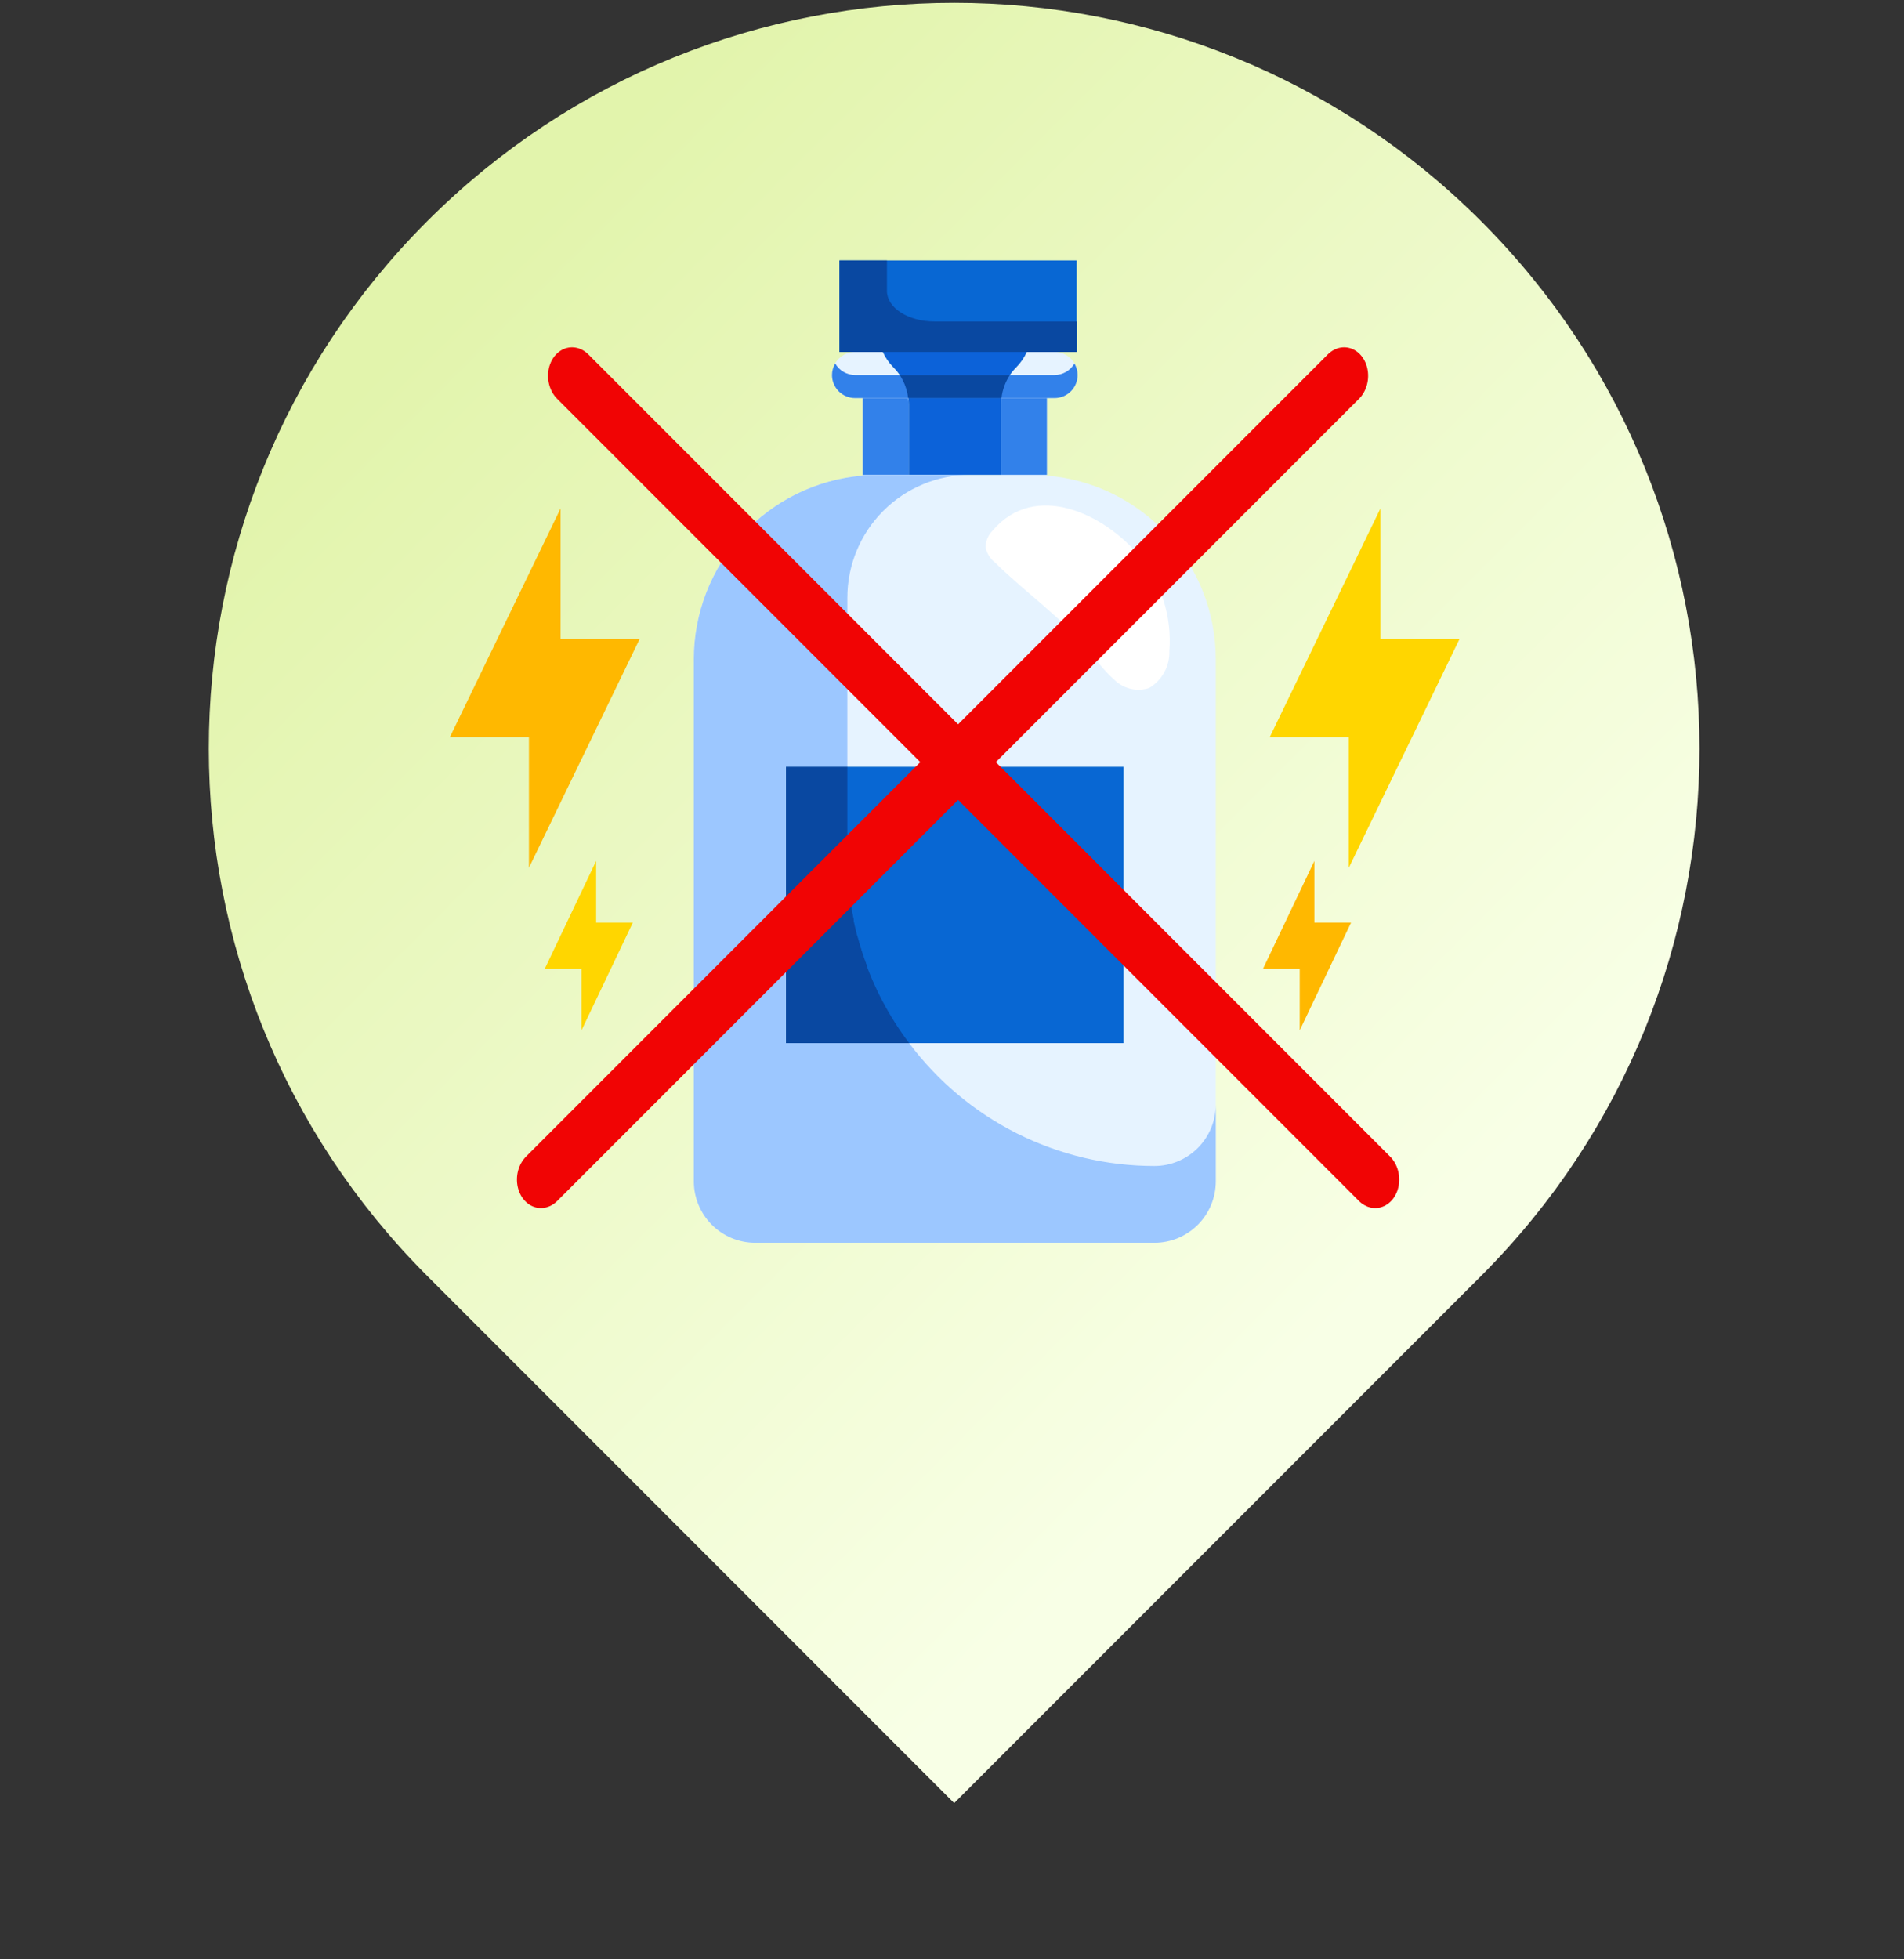
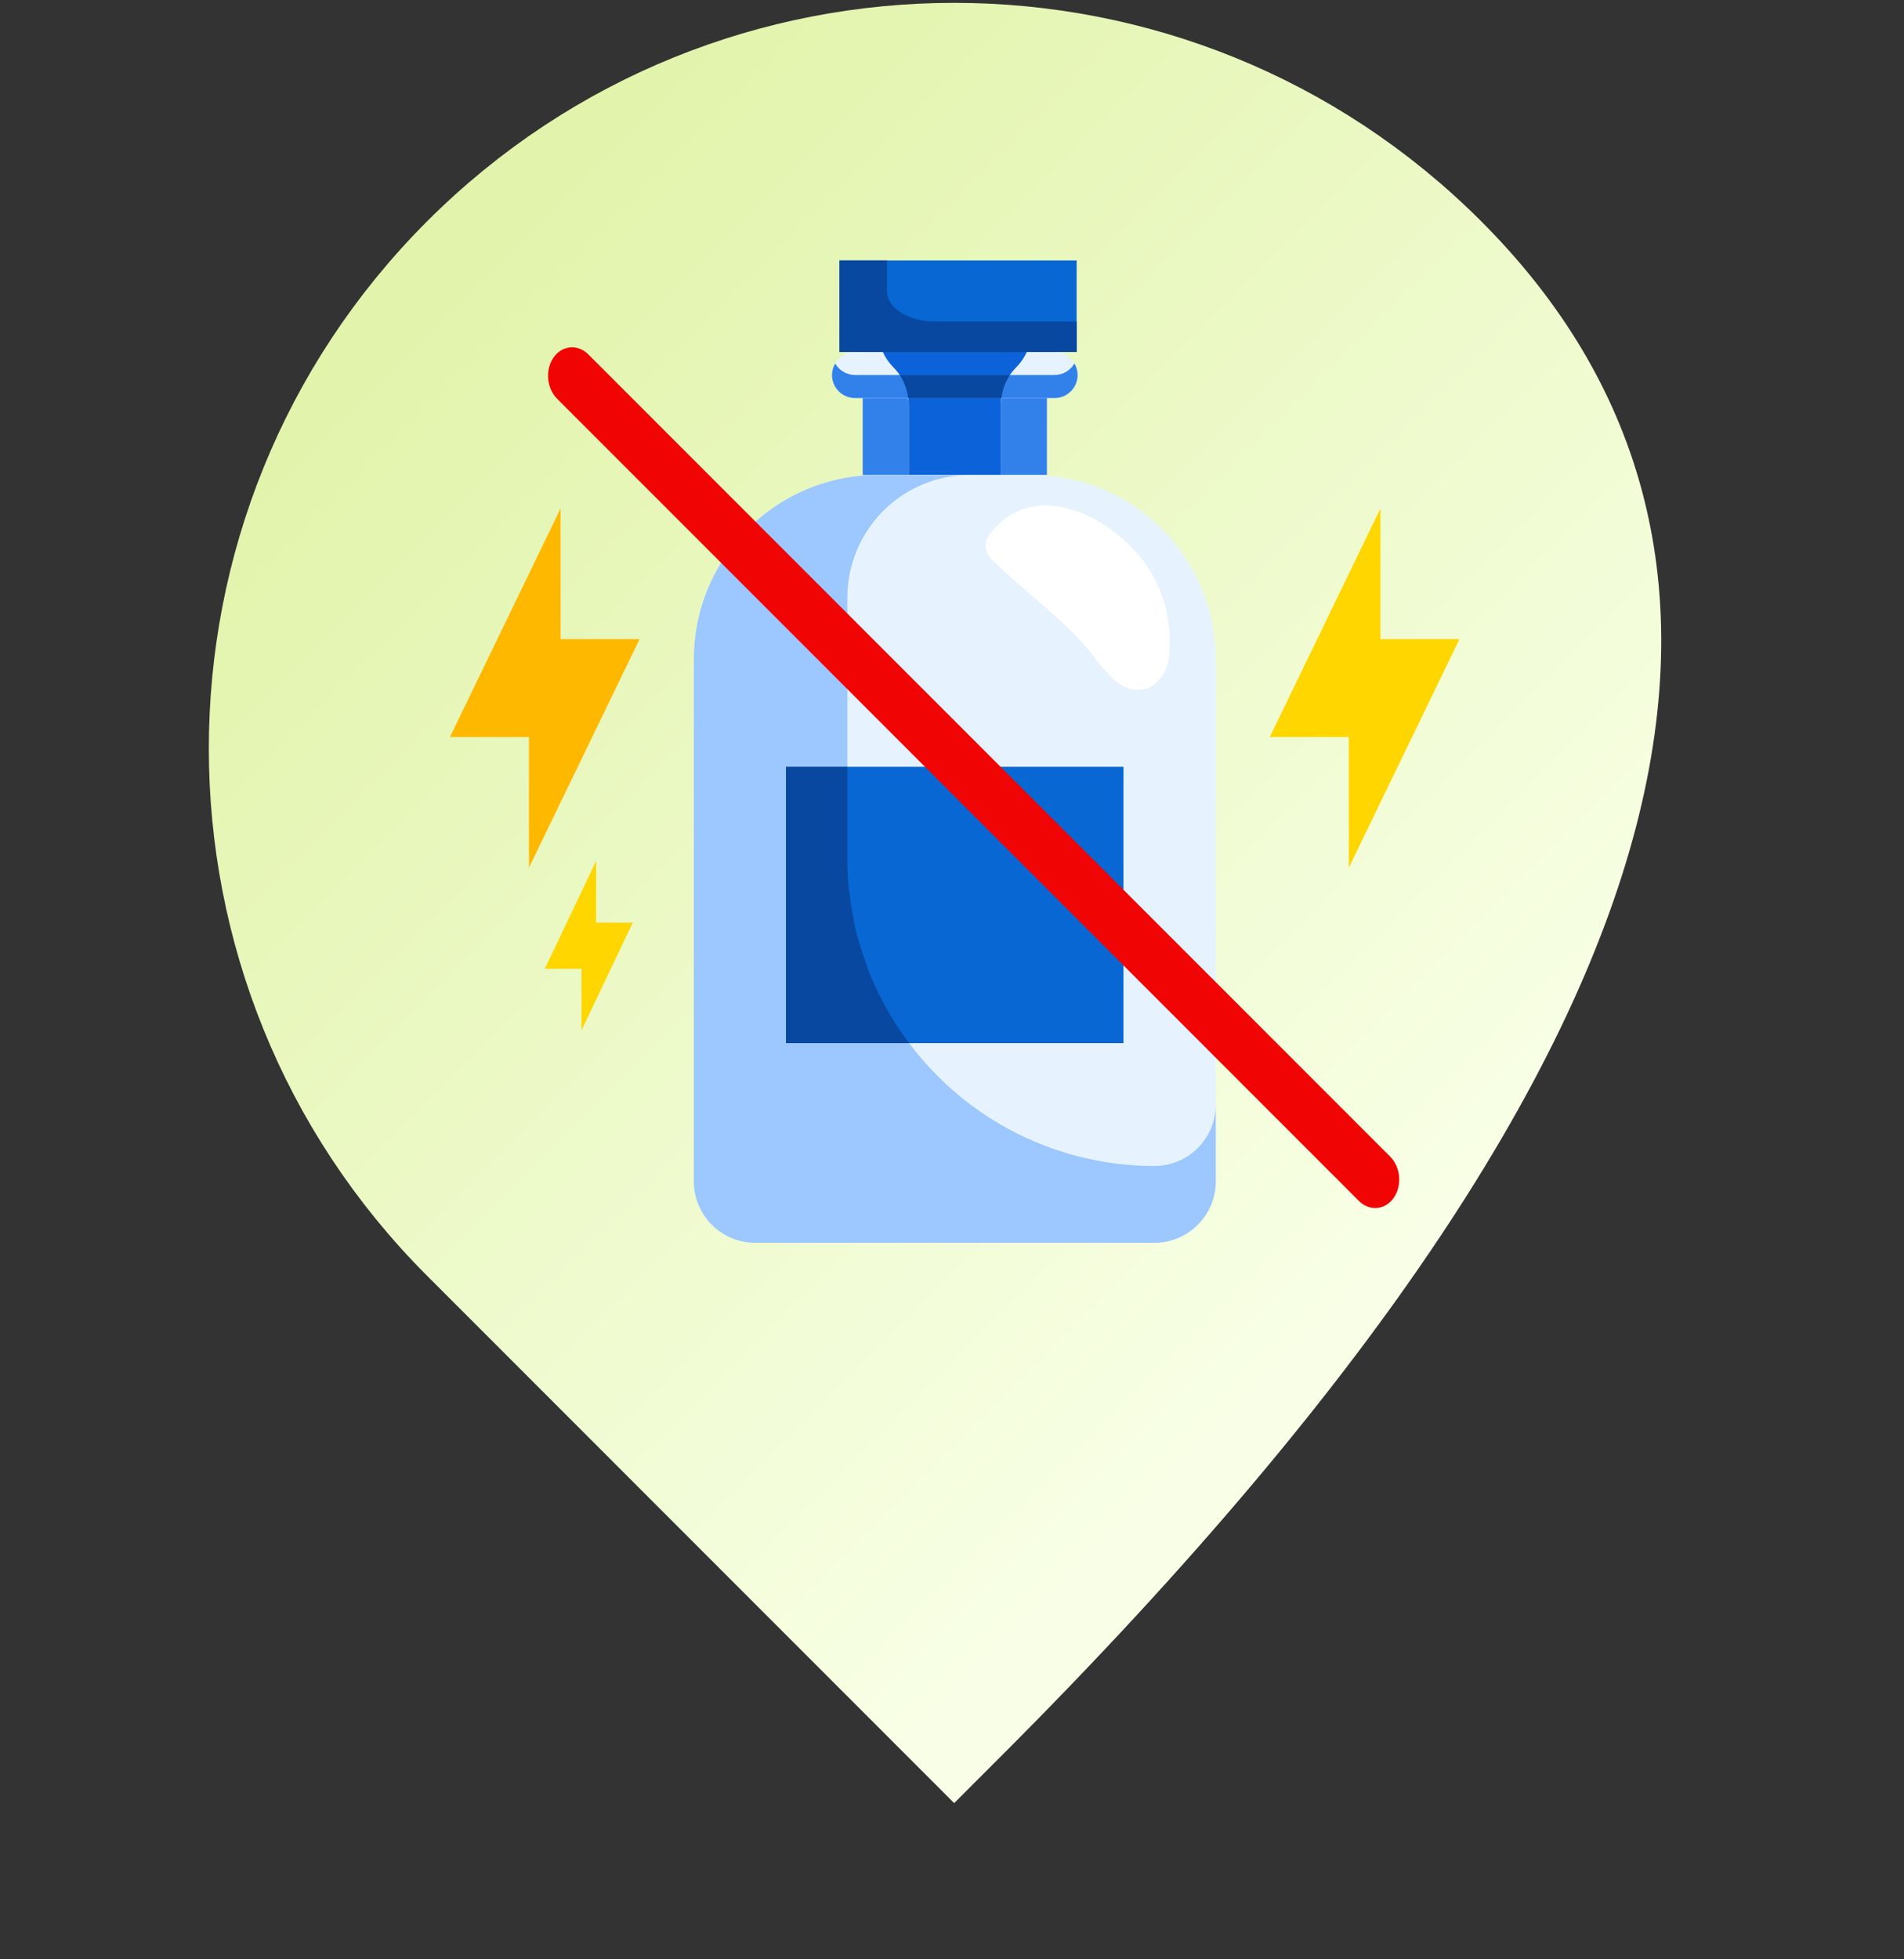
<svg xmlns="http://www.w3.org/2000/svg" width="281" height="289" viewBox="0 0 281 289" fill="none">
  <rect x="0" y="0" width="281" height="289" fill="#333333" stroke="none" />
-   <path d="M137.284 255.379L140.82 258.914L144.355 255.379L215.066 184.668C256.071 143.663 256.071 77.181 215.066 36.176C174.061 -4.829 107.579 -4.829 66.574 36.176C25.569 77.181 25.569 143.663 66.574 184.668L137.284 255.379Z" fill="url(#paint0_linear_2689_107551)" stroke="url(#paint1_linear_2689_107551)" stroke-width="10" />
+   <path d="M137.284 255.379L140.82 258.914L144.355 255.379C256.071 143.663 256.071 77.181 215.066 36.176C174.061 -4.829 107.579 -4.829 66.574 36.176C25.569 77.181 25.569 143.663 66.574 184.668L137.284 255.379Z" fill="url(#paint0_linear_2689_107551)" stroke="url(#paint1_linear_2689_107551)" stroke-width="10" />
  <g clip-path="url(#clip0_2689_107551)">
    <path d="M165.836 113.094H115.992V153.875H165.836V113.094Z" fill="#0867D3" />
    <path d="M154.508 58.719V70.16C161.3 70.725 167.633 73.822 172.249 78.837C176.865 83.852 179.428 90.418 179.43 97.234V174.266C179.43 176.669 178.475 178.974 176.775 180.674C175.076 182.373 172.771 183.328 170.367 183.328H111.461C109.057 183.328 106.752 182.373 105.053 180.674C103.353 178.974 102.398 176.669 102.398 174.266V97.234C102.4 90.418 104.963 83.852 109.579 78.837C114.195 73.822 120.528 70.725 127.32 70.16V58.719H126.188C125.286 58.719 124.422 58.361 123.784 57.723C123.147 57.086 122.789 56.222 122.789 55.32C122.789 54.419 123.147 53.555 123.784 52.917C124.422 52.28 125.286 51.922 126.188 51.922H130.288C130.671 52.764 131.2 53.531 131.852 54.188C133.3 55.636 134.114 57.599 134.117 59.648V70.047H147.711V59.648C147.714 57.599 148.528 55.636 149.977 54.188C150.628 53.531 151.157 52.764 151.54 51.922H155.641C156.542 51.922 157.406 52.28 158.044 52.917C158.681 53.555 159.039 54.419 159.039 55.32C159.039 56.222 158.681 57.086 158.044 57.723C157.406 58.361 156.542 58.719 155.641 58.719H154.508ZM165.836 153.875V113.094H115.992V153.875H165.836Z" fill="#E6F3FF" />
    <path d="M130.289 51.922H151.541C151.158 52.764 150.629 53.531 149.977 54.188C148.529 55.636 147.714 57.599 147.712 59.648V70.047H134.118V59.648C134.115 57.599 133.3 55.636 131.852 54.188C131.201 53.531 130.672 52.764 130.289 51.922Z" fill="#0C62D9" />
    <path d="M155.641 55.32H126.188C125.594 55.318 125.011 55.159 124.497 54.861C123.984 54.563 123.557 54.135 123.26 53.621C122.955 54.135 122.792 54.722 122.789 55.32C122.789 56.222 123.147 57.086 123.784 57.723C124.422 58.361 125.286 58.719 126.188 58.719H155.641C156.542 58.719 157.406 58.361 158.044 57.723C158.681 57.086 159.039 56.222 159.039 55.32C159.036 54.722 158.874 54.135 158.568 53.621C158.271 54.135 157.844 54.563 157.331 54.861C156.817 55.159 156.234 55.318 155.641 55.32Z" fill="#3281EA" />
    <path d="M132.781 55.32C133.459 56.339 133.886 57.503 134.025 58.719H147.805C147.944 57.503 148.37 56.339 149.048 55.32H132.781Z" fill="#0948A1" />
    <path d="M147.804 58.719C147.754 59.026 147.723 59.336 147.711 59.648V70.047H154.508V58.719H147.804Z" fill="#3281EA" />
    <path d="M134.024 58.719H127.32V70.047H134.117V59.648C134.106 59.336 134.075 59.026 134.024 58.719Z" fill="#3281EA" />
    <path d="M115.992 153.875H134.178C128.257 146.048 125.053 136.502 125.055 126.688V113.094H115.992V153.875Z" fill="#0948A1" />
    <path d="M170.367 172C163.341 172 156.412 170.361 150.13 167.215C143.848 164.069 138.387 159.501 134.178 153.875H115.992V113.094H125.055V88.172C125.055 83.365 126.964 78.755 130.363 75.356C133.762 71.957 138.373 70.047 143.18 70.047H127.32V70.16C120.528 70.725 114.195 73.822 109.579 78.837C104.963 83.852 102.4 90.418 102.398 97.234V174.266C102.398 176.669 103.353 178.974 105.053 180.674C106.752 182.373 109.057 183.328 111.461 183.328H170.367C172.771 183.328 175.076 182.373 176.775 180.674C178.475 178.974 179.43 176.669 179.43 174.266V162.938C179.43 165.341 178.475 167.646 176.775 169.346C175.076 171.045 172.771 172 170.367 172Z" fill="#9CC7FF" />
    <path d="M122.789 135.75H126.011C125.698 134.253 125.463 132.74 125.306 131.219H122.789V135.75Z" fill="#0948A1" />
    <path d="M122.789 142.547H127.975C127.405 141.064 126.915 139.551 126.507 138.016H122.789V142.547Z" fill="#0948A1" />
    <path d="M146.51 78.258C146.172 78.589 145.904 78.985 145.724 79.423C145.543 79.861 145.454 80.331 145.461 80.804C145.661 81.654 146.14 82.414 146.821 82.961C151.549 87.608 157.147 91.414 161.253 96.611C162.239 98.046 163.398 99.354 164.703 100.506C165.365 101.077 166.163 101.468 167.02 101.641C167.877 101.814 168.764 101.762 169.595 101.492C170.537 100.929 171.311 100.124 171.837 99.161C172.363 98.198 172.621 97.112 172.585 96.016C172.963 90.989 171.4 86.01 168.22 82.1C163.058 75.815 152.779 70.883 146.51 78.258Z" fill="white" />
    <path d="M158.898 38.422V51.922H151.898H130.898H123.898V38.422H158.898Z" fill="#0867D3" />
    <path d="M130.898 42.922V38.422H123.898V51.922H158.898V47.422H137.898C136.042 47.422 134.261 46.948 132.949 46.104C131.636 45.26 130.898 44.115 130.898 42.922Z" fill="#0948A1" />
-     <path d="M191.815 142.909H186.398L193.982 127V136.091H199.398L191.815 152V142.909Z" fill="#FFB800" />
  </g>
  <path d="M78.065 108.727H66.398L82.732 75V94.273H94.398L78.065 128V108.727Z" fill="#FFB800" />
  <path d="M85.815 142.909H80.398L87.982 127V136.091H93.398L85.815 152V142.909Z" fill="#FFD600" />
  <path d="M199.065 108.727H187.398L203.732 75V94.273H215.398L199.065 128V108.727Z" fill="#FFD600" />
  <line x1="4" y1="-4" x2="171.362" y2="-4" transform="matrix(0.707 0.707 -0.576 0.818 79.398 56)" stroke="#F10404" stroke-width="8" stroke-linecap="round" />
-   <line x1="4" y1="-4" x2="171.362" y2="-4" transform="matrix(-0.707 0.707 0.576 0.818 203.398 56)" stroke="#F10404" stroke-width="8" stroke-linecap="round" />
  <defs>
    <linearGradient id="paint0_linear_2689_107551" x1="70.109" y1="39.711" x2="211.53" y2="181.133" gradientUnits="userSpaceOnUse">
      <stop stop-color="#E2F4AC" />
      <stop offset="1" stop-color="#F8FFE6" />
    </linearGradient>
    <linearGradient id="paint1_linear_2689_107551" x1="70.109" y1="39.711" x2="211.53" y2="181.133" gradientUnits="userSpaceOnUse">
      <stop stop-color="#E2F4AC" />
      <stop offset="1" stop-color="#F8FFE6" />
    </linearGradient>
    <clipPath id="clip0_2689_107551">
      <rect width="145" height="145" fill="white" transform="translate(68.398 38.422)" />
    </clipPath>
  </defs>
</svg>